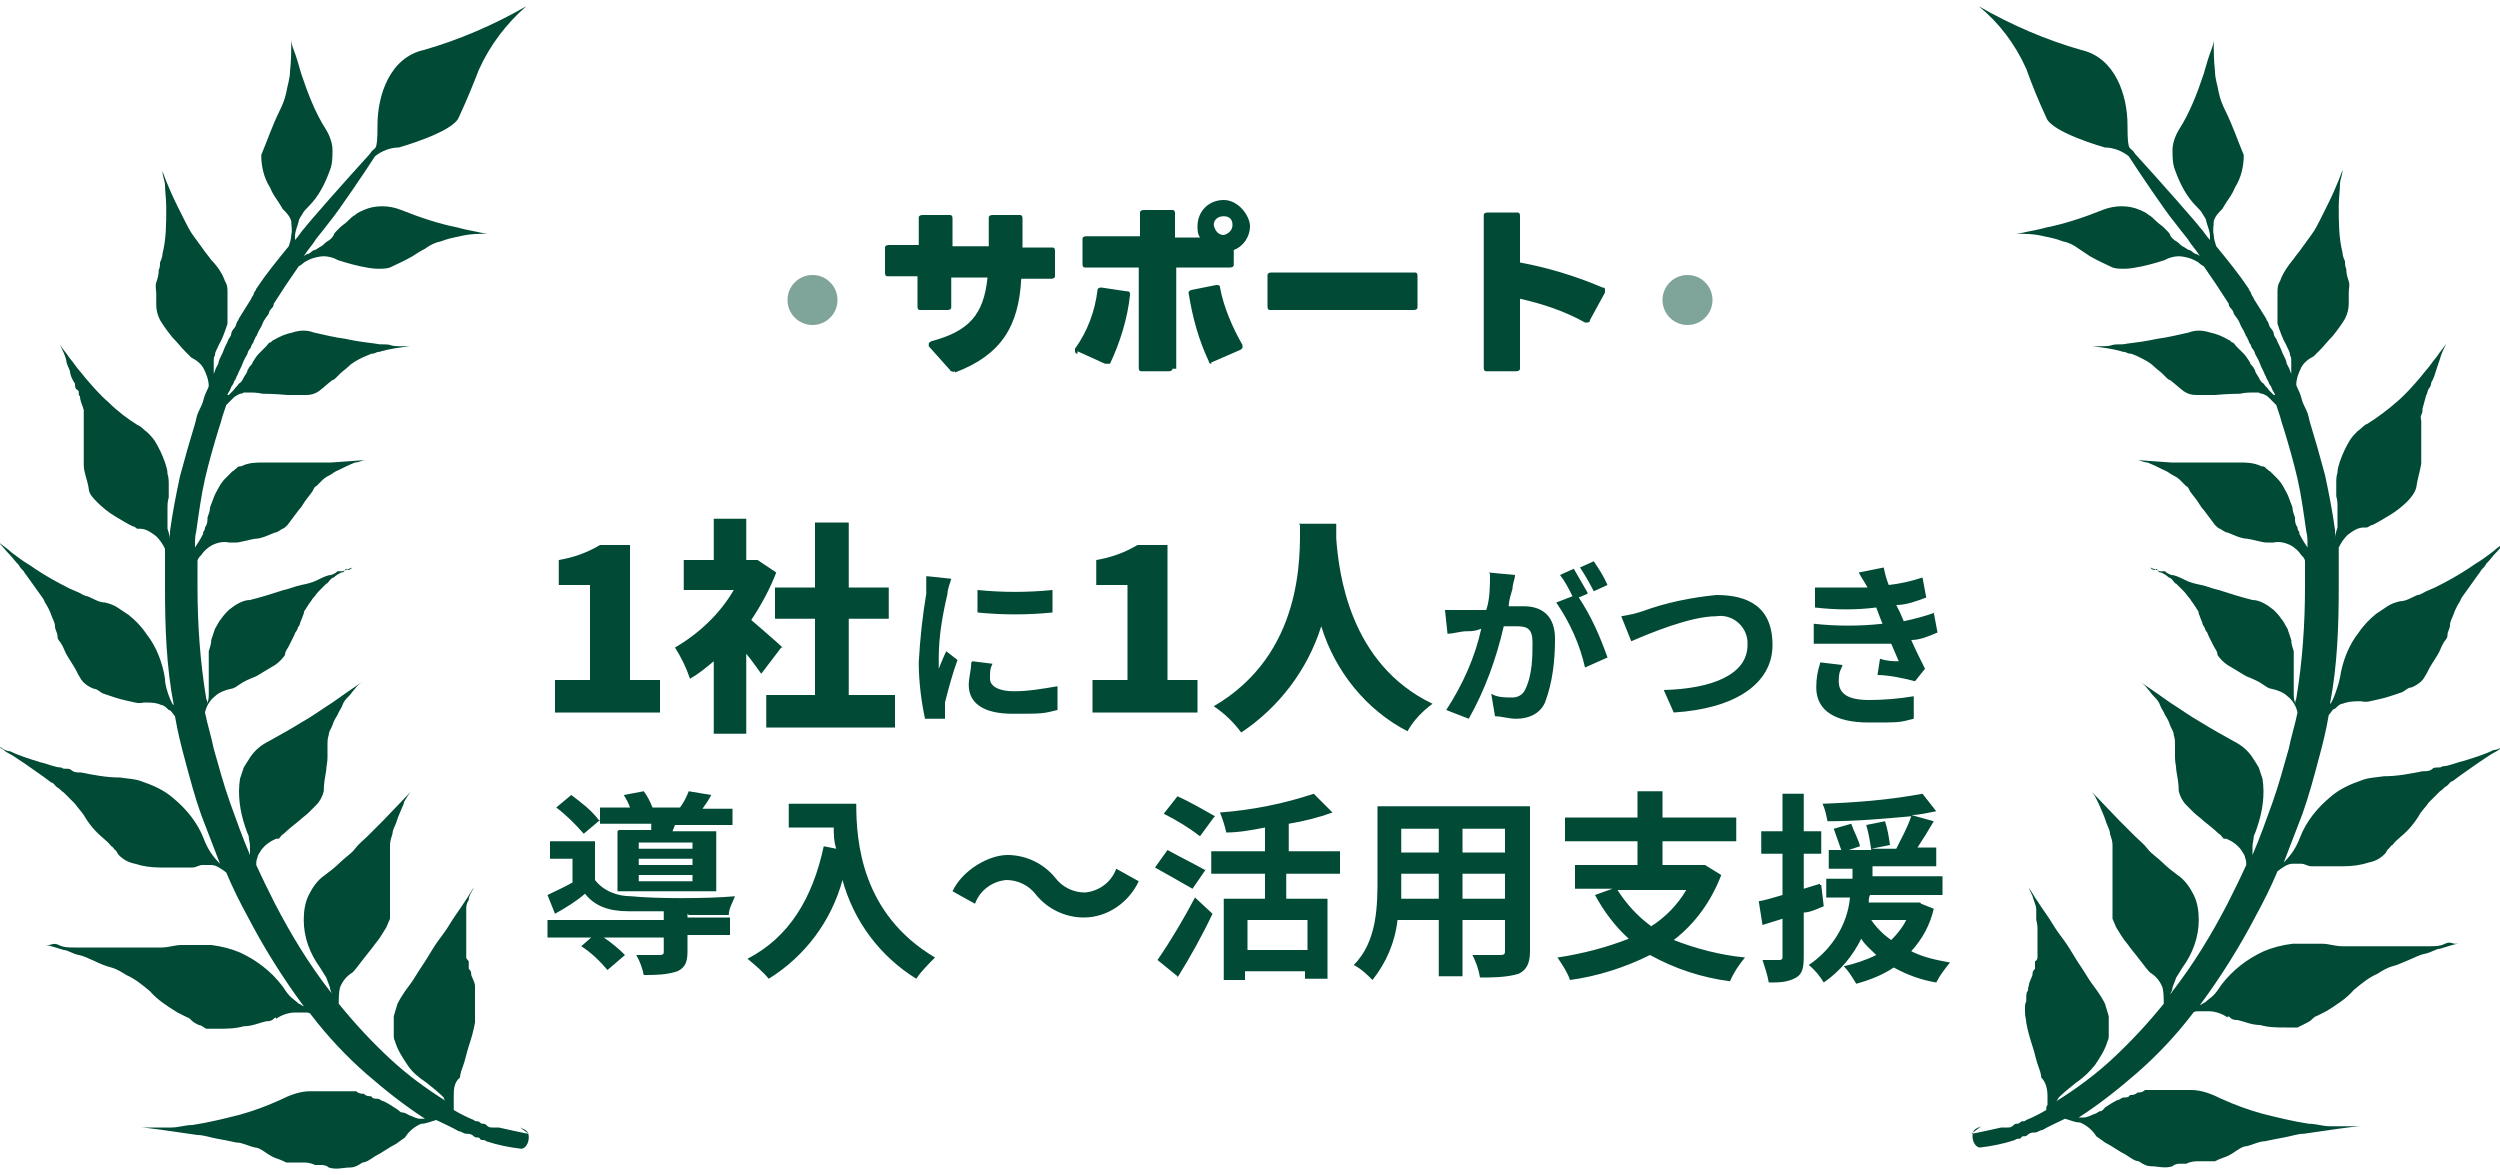
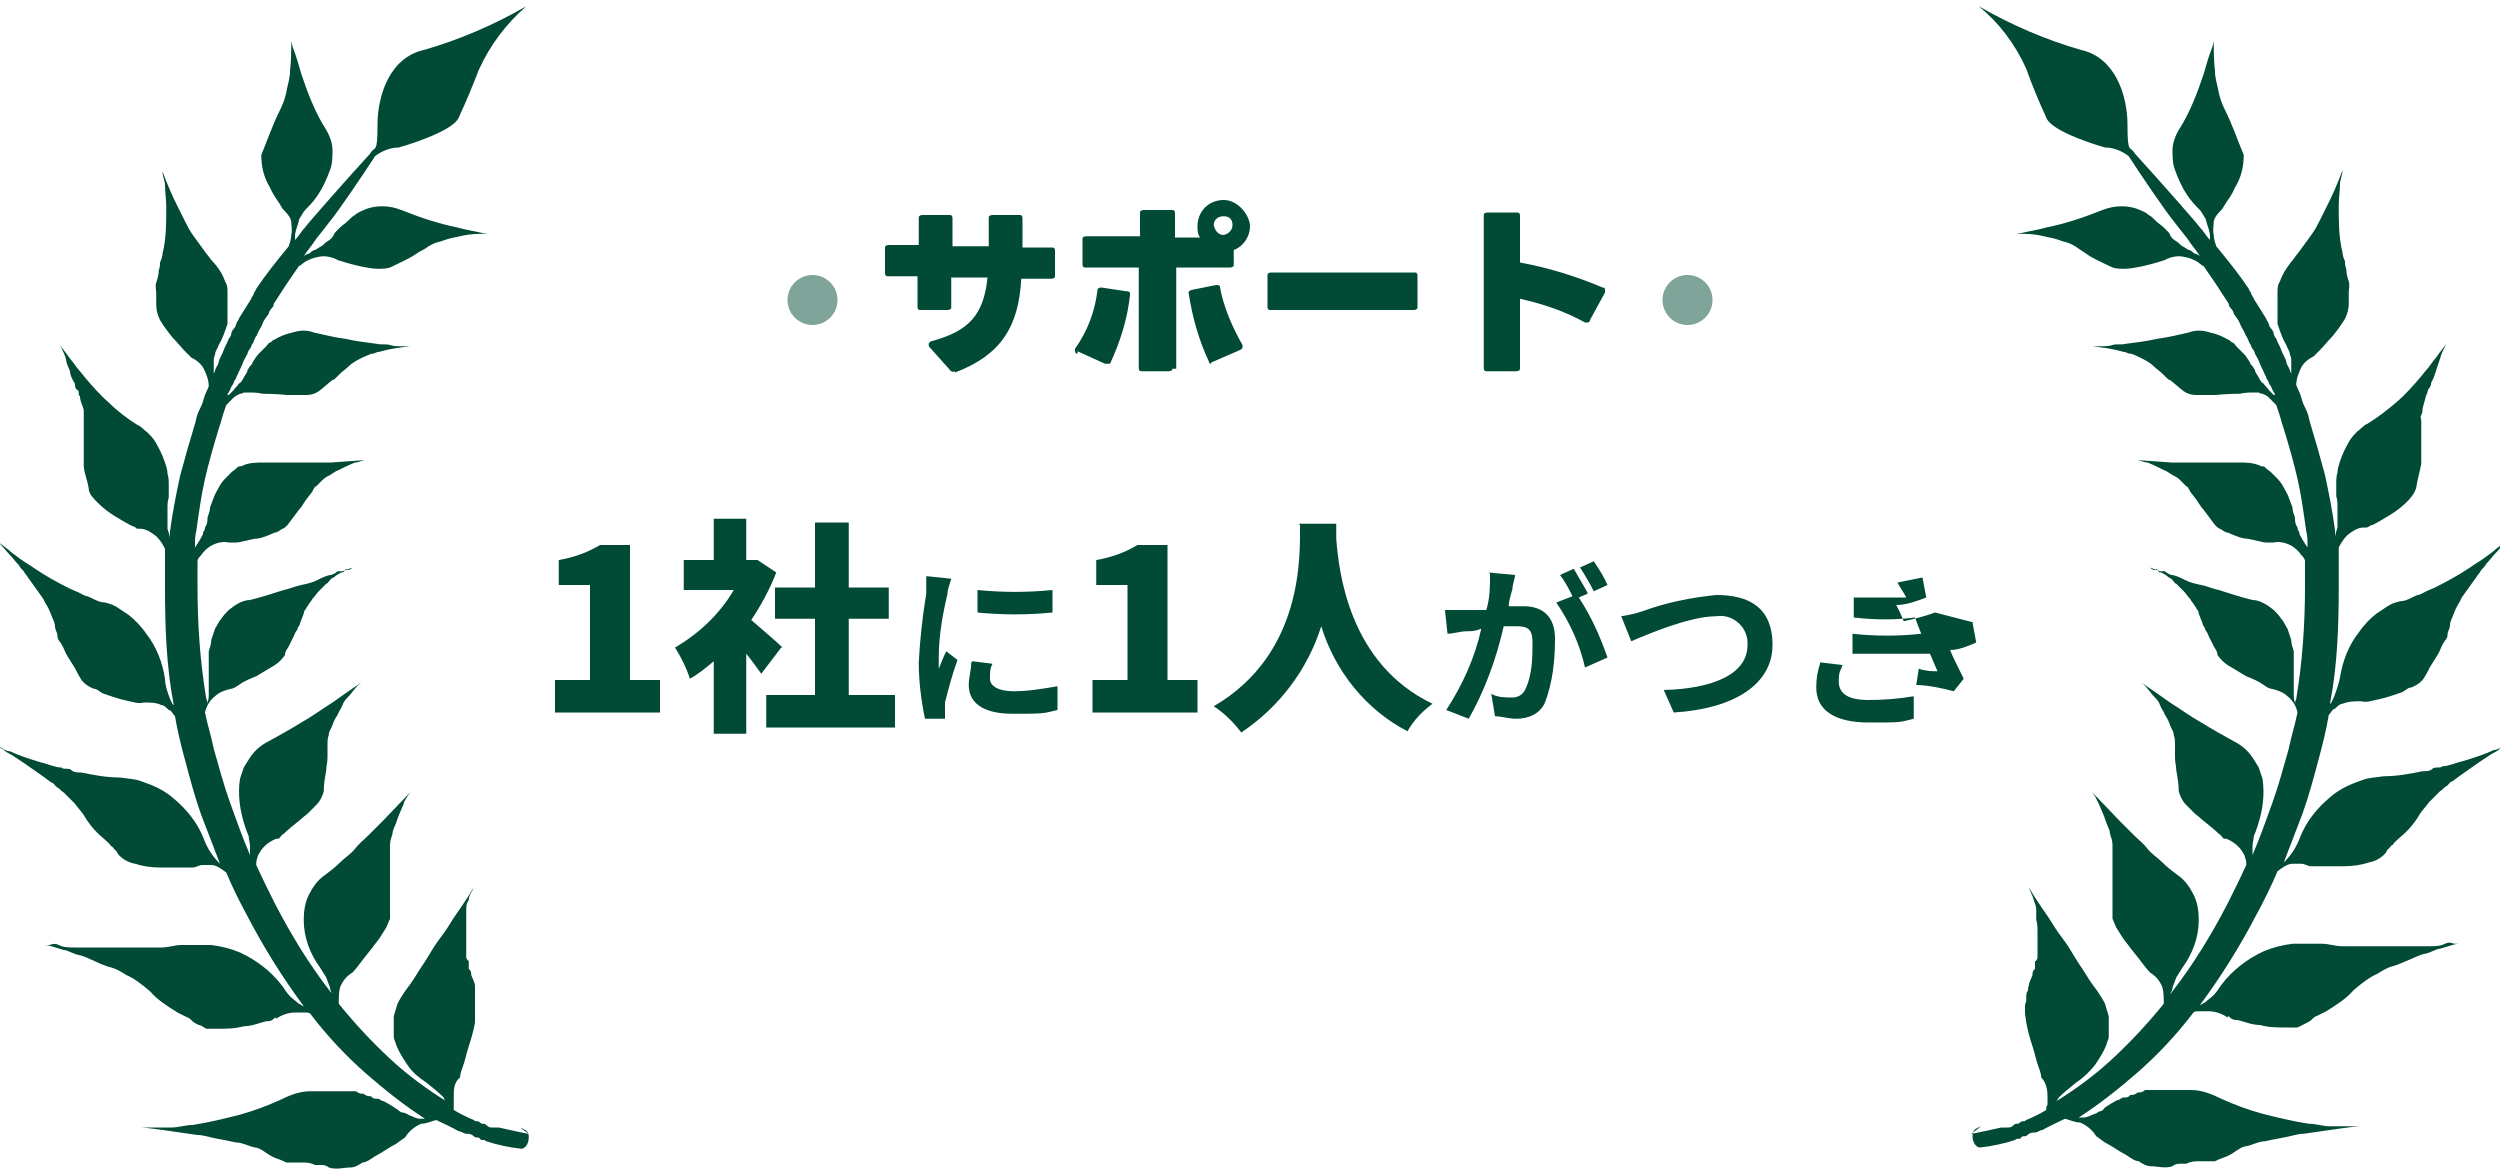
<svg xmlns="http://www.w3.org/2000/svg" version="1.1" viewBox="0 0 200 94">
  <defs>
    <style>
      .cls-1, .cls-2 {
        fill: #004a36;
      }

      .cls-2 {
        opacity: .5;
      }
    </style>
  </defs>
  <g>
    <g id="_レイヤー_1" data-name="レイヤー_1">
      <g id="_レイヤー_1-2" data-name="_レイヤー_1">
        <g id="_グループ_10665">
          <path id="_パス_16130" class="cls-1" d="M157.7,90.7c.2,0,2.4-.5,2.4-.5.2,0,.3,0,.5,0s.3,0,.5-.2.3,0,.5-.2.3,0,.5-.2c.5-.2,1.1-.5,1.6-.8h0c0-.2,0-.3.1-.4v-.7c0-.5-.1-1.1-.5-1.5,0,0,0-.3-.2-.8s-.3-1.1-.5-1.7-.4-1.3-.5-1.9c0-.2-.1-.5-.1-.8v-.5c0,0,0-.2.1-.4h0v-.4c0,0,0-.3.1-.4s0-.3.1-.4c0-.3.2-.6.3-.9,0-.2,0-.3.2-.5v-.6c.1,0,.2-.2.2-.3v-2.1c0-.3,0-.6-.1-.9v-.8c0-.3-.1-.5-.2-.8-.1-.4-.3-.7-.4-1,0,0,.2.3.5.8.2.3.4.6.6.9s.5.7.8,1.2.6.9.9,1.3.6.9.9,1.4.6.9.9,1.4.6.9.9,1.3c.2.3.4.6.6,1,.1.3.2.7.3,1v1.5c0,.2,0,.3-.1.5-.2.7-.6,1.3-1,1.9-.4.5-.9,1-1.5,1.4-.5.4-1,.8-1.4,1.2,0,0-.1.2-.2.3,1.6-1,3.1-2.1,4.5-3.4,1.5-1.4,2.8-2.8,4.1-4.4,0-.4,0-.9-.1-1.3-.2-.5-.5-.9-1-1.2,0,0-.2-.2-.5-.6s-.7-.9-1.1-1.4c-.2-.3-.4-.5-.6-.8s-.3-.5-.5-.8c-.1-.2-.2-.5-.3-.7v-5.9c0-.3-.1-.6-.2-.9,0-.3-.2-.6-.3-.9s-.2-.6-.3-.8-.2-.5-.3-.7c-.1-.2-.2-.4-.3-.6,0,0-.2-.3-.3-.4l2.3,2.4c.3.3.7.7,1.1,1.1s.8.7,1.1,1.1.8.7,1.2,1.1.8.7,1.2,1c.6.4,1,1,1.3,1.6s.4,1.3.4,2c0,1.4-.5,2.7-1.3,3.8-.2.3-.3.5-.5.8-.1.3-.2.5-.3.8,0,.2-.1.4-.2.5,0,0,.1,0,.2-.2,1.7-2.2,3.1-4.5,4.4-7,.5-1,1-2,1.5-3.1h0c0-.2,0-.4-.1-.6,0-.2-.2-.4-.3-.6-.3-.4-.7-.7-1.2-.9h-.2c-.2-.2-.2-.3-.4-.4-.3-.3-.8-.7-1.3-1.1-.2-.2-.5-.4-.7-.6s-.4-.4-.6-.6c-.3-.3-.5-.7-.6-1.1,0-.6-.1-1.1-.2-1.7,0-.3-.1-.6-.1-1v-1.1c0-.2,0-.4-.1-.7,0-.3-.2-.5-.3-.8s-.2-.5-.4-.8c-.1-.3-.3-.5-.4-.8s-.3-.5-.5-.7-.3-.4-.5-.6c-.2-.3-.5-.5-.8-.7,0,0,1.2.8,2.6,1.8.8.5,1.6,1.1,2.5,1.6.8.5,1.7,1,2.6,1.5.6.3,1.1.7,1.5,1.3s.3.5.5.8c.1.3.2.6.3.9.2,1.3,0,2.6-.4,3.8-.1.3-.2.6-.3.8,0,.3-.1.5-.1.8v.7h0c.6-1.4,1.1-2.8,1.6-4.2.5-1.4.9-2.9,1.3-4.3.2-1,.5-1.9.7-2.9h0c-.1-.5-.4-1-.8-1.3-.3-.3-.8-.5-1.3-.6,0,0-.2,0-.6-.3s-.9-.5-1.4-.7c-.5-.3-1-.6-1.5-.9-.3-.2-.6-.5-.8-.8,0-.3-.2-.5-.3-.7,0,0-.1-.2-.2-.4s-.1-.2-.2-.4-.1-.3-.2-.4-.1-.3-.2-.4-.1-.3-.2-.5-.1-.3-.2-.5c0,0,0-.2-.1-.3s-.1-.2-.2-.3c-.1-.2-.3-.4-.4-.6-.2-.2-.3-.4-.5-.6,0,0-.2-.2-.3-.3l-.3-.3c-.1,0-.2-.2-.3-.3s-.2-.2-.3-.2c-.2-.2-.4-.3-.6-.4-.1,0-.2,0-.3-.2s-.2,0-.2,0c-.1,0-.2,0-.4-.2l.8.3h.4c.2.2.3.2.5.3.3,0,.7.2,1.1.4s.8.3,1.3.4.9.3,1.4.4c.9.3,1.9.6,2.7.8.6,0,1.2.4,1.7.8.2.2.4.4.6.7.2.2.3.5.5.8.1.3.2.6.3.9,0,.3.1.6.2.9v3.4c0,.2,0,.5.1.7v.3c0-.2,0-.4.1-.6.5-3,.7-6,.7-9v-2h0c0-.2-.2-.4-.3-.5-.2-.3-.5-.6-.9-.8s-.9-.3-1.3-.2c0,0-.3,0-.6,0s-.9-.2-1.5-.3c-.5,0-1.1-.3-1.6-.5-.2,0-.4-.2-.6-.3-.1,0-.3-.2-.4-.3-.3-.4-.6-.8-.9-1.2-.2-.2-.3-.4-.5-.7s-.4-.5-.6-.8h0q0,0-.1-.2s-.1-.2-.2-.2c-.2-.2-.3-.3-.5-.5s-.4-.3-.6-.4-.4-.3-.7-.4c-.4-.2-.8-.4-1.3-.6-.3,0-.6-.2-.9-.2l2.8.2h5.4c.6,0,1.2,0,1.8.3.1,0,.3,0,.4.2.1,0,.2.2.3.2.2.2.4.4.6.6.2.2.4.5.5.7s.3.5.4.8c.1.3.2.5.3.8,0,.3.1.5.2.8,0,.3,0,.5.2.8,0,0,0,.2.1.3s0,.2.1.3c.2.4.4.7.6,1v-.2c0-.4,0-.7-.1-1.1-.2-1.4-.4-2.9-.7-4.2s-.7-2.7-1.1-4c-.1-.3-.2-.6-.3-1-.1-.3-.2-.6-.3-.9h0c-.2-.2-.4-.4-.6-.6s-.3-.2-.5-.3c0,0-.2,0-.3-.1h-.3c-.4,0-.8,0-1.2.1,0,0-1,0-2,.1h-1.5c-.4,0-.7-.1-1-.3-.4-.3-.7-.6-1.1-.9-.1,0-.2-.1-.3-.2s-.2-.2-.3-.3c-.2-.2-.5-.4-.7-.6-.3-.3-.7-.5-1.1-.7-.2-.1-.4-.2-.7-.3-.1,0-.2,0-.4-.1s-.2,0-.4-.1c-.7-.2-1.5-.3-2.3-.4h.8c.2,0,.5,0,.8-.1s.7,0,1.1-.1c.8-.1,1.6-.2,2.5-.4.8-.1,1.6-.3,2.5-.5.5-.2,1.1-.2,1.7,0,.5.1,1,.3,1.5.6.1,0,.2.2.3.2s.2.2.3.3c.2.2.4.4.6.6.2.2.3.4.5.7,0,.1.1.2.2.3s.1.2.2.3c0,.2.2.4.3.6s.2.4.4.5c.1.2.3.3.4.5.1.1.3.3.4.4h.1c0-.1-.1-.2-.2-.4s-.1-.3-.2-.4-.1-.3-.2-.4-.1-.3-.2-.4c-.1-.3-.3-.6-.4-.9s-.3-.6-.4-.8c0-.1-.1-.3-.2-.4s-.1-.3-.2-.4-.1-.3-.2-.4c0,0,0-.1-.1-.2s0-.1-.1-.2c-.1-.3-.3-.5-.4-.8s-.3-.5-.5-.8c0-.1-.1-.3-.2-.4s-.2-.2-.2-.4c-.7-1.1-1.3-2-2-3h0s-.2-.1-.3-.2c-.2-.2-.5-.3-.7-.4-.3-.1-.7-.2-1-.2s-.8.1-1.1.3c0,0-.9.3-1.8.5-.5.1-1,.2-1.4.2s-.7,0-1-.1c-.6-.3-1.1-.5-1.8-.9-.3-.2-.6-.4-.9-.6-.4-.3-.8-.5-1.3-.6-.5-.2-1-.3-1.5-.4-.8-.2-1.5-.2-2.3-.2,0,0,.3,0,.7-.1s1.1-.2,1.8-.4c1.5-.3,3-.8,4.5-1.4,1-.4,2.1-.4,3,0,.2.1.5.2.7.4.2.1.4.3.6.5.2.2.4.3.6.5,0,0,.2.2.3.3s.2.2.2.3c.1.2.3.4.5.5s.3.3.5.4.3.2.5.3c.2,0,.3.2.5.3.1,0,.3.1.4.2-.3-.5-.7-.9-1-1.4-.4-.5-.8-1-1.1-1.4-.6-.7-2.9-4.1-3.6-5.2-.5-.4-1.2-.7-1.9-.7,0,0-4.3-1.2-4.7-2.4-.6-1.3-1.1-2.5-1.6-3.9-.9-2-2.2-3.7-3.8-5,2.6,1.5,5.4,2.7,8.2,3.5,2.7.6,3.7,3.6,3.7,6s.2,1.6.6,2.3c2.1,2.3,5,5.6,5.2,5.9.3.3.5.7.8,1v-.3c0-.4-.2-.8-.3-1.2,0-.2-.2-.4-.3-.6s-.3-.4-.5-.6c-.8-.8-1.3-1.8-1.7-2.9-.2-.5-.2-1.1-.2-1.6s.2-1.1.5-1.6c.9-1.4,1.5-3,2-4.5.2-.7.4-1.4.6-1.9s.2-.8.2-.8c0,.8,0,1.7.1,2.5,0,.6.2,1.1.3,1.7.1.5.3,1,.5,1.4.6,1.2,1,2.4,1.5,3.6,0,.9-.2,1.8-.7,2.6-.2.5-.5.9-.7,1.2s-.3.5-.3.5c-.3.3-.6.6-.7,1,0,.4-.1.7,0,1.1,0,.3.1.6.2.9h0c.9,1.1,1.8,2.2,2.6,3.4,0,.1.2.3.2.4s.2.3.2.4c.2.3.3.5.5.8l.5.8s0,.1.1.2,0,.1.1.2c0,.1.1.3.2.4s.2.3.2.4.1.3.2.4c.1.3.3.6.4.9s.3.6.4.9c0,.2.1.3.2.5s.1.3.2.5h0v-1.1c0-.1,0-.2-.1-.4,0-.3-.2-.5-.3-.8-.3-.5-.5-1.1-.7-1.7v-2.5c0-.3,0-.6.2-.9.2-.6.6-1.2,1.1-1.8.2-.3.4-.5.6-.8.3-.4.5-.7.8-1.1s.5-.8.7-1.2.4-.8.6-1.2c.4-.8.7-1.5.9-2s.3-.8.3-.8c0,.4-.2.8-.2,1.1,0,.5-.1,1.1-.1,1.8,0,1.3,0,2.5.3,3.7,0,.2.1.5.2.7,0,.2,0,.4.1.6,0,.4.1.7.2,1s0,.6,0,.9v.9c0,.4-.1.8-.3,1.2-.3.5-.6.9-1,1.4-.4.4-.7.8-1,1.1s-.5.5-.5.5c-.4.2-.8.5-1,.9s-.4.9-.4,1.4h0c.1.3.3.6.4,1s.2.6.4,1,.2.7.3,1c.4,1.3.8,2.7,1.2,4.2.3,1.4.6,2.9.8,4.4v.6c0-.2.1-.5.2-.8v-1.6c0-.3,0-.6-.1-.9v-1c0-.3,0-.6.1-.9,0-.3.1-.6.2-.9.2-.6.5-1.2.8-1.7.2-.3.4-.5.6-.7.3-.2.5-.5.8-.6.8-.5,1.6-1.1,2.4-1.8.7-.6,1.3-1.3,1.9-2,.3-.4.6-.7.8-1s.5-.6.6-.8c.4-.5.6-.8.6-.8-.2.4-.4.8-.5,1.2-.1.3-.2.6-.3.9s-.2.7-.4,1c0,.2-.1.4-.2.5s-.1.4-.2.5c-.1.4-.2.7-.3,1.1,0,.2,0,.3-.1.5s0,.3,0,.5v3.4c-.1.6-.3,1.2-.4,1.9-.1.4-.4.8-.7,1.1-.4.4-.9.8-1.4,1.1s-1,.6-1.4.8c-.2,0-.3.2-.5.2h-.2c-.5,0-.9.3-1.3.6-.3.3-.5.6-.7,1h0v3.1c0,3.1-.1,6.3-.7,9.4h0c.1,0,.2-.3.3-.5.2-.5.4-1.1.5-1.6.2-1.3.7-2.6,1.5-3.6.4-.6.9-1.1,1.4-1.5.3-.2.6-.4.9-.6.3-.2.6-.3,1-.4.5,0,.9-.3,1.4-.5.2,0,.5-.2.7-.3s.5-.2.7-.3c1-.5,1.9-1,2.8-1.6.4-.3.8-.5,1.2-.8s.7-.5.9-.7c.5-.4.8-.6.8-.6-.3.3-.6.7-.9,1-.2.2-.4.5-.7.8-.1.2-.2.3-.4.5,0,0-.1.2-.2.3-.3.4-.7,1-1,1.4-.2.3-.4.5-.5.8-.2.3-.4.7-.5,1s-.3.6-.3.9-.2.5-.2.8-.2.4-.3.6c-.2.3-.3.7-.5,1s-.3.5-.5.8-.3.6-.5.9c-.2.4-.6.7-1.1.9-.3,0-.5.3-.8.4s-.6.2-.9.3c-.6.2-1.2.3-1.6.4s-.7,0-.7,0c-.5,0-1,0-1.5.2-.2,0-.4.2-.6.4-.2,0-.3.3-.5.5h0c-.2,1.2-.5,2.4-.8,3.5-.4,1.5-.8,3-1.3,4.4-.5,1.3-1,2.6-1.5,3.9.6-.6,1-1.2,1.3-2,.5-1.3,1.4-2.4,2.5-3.3.7-.6,1.6-1,2.5-1.3.5-.2,1.1-.2,1.7-.3,1.1,0,2.1-.2,3.1-.4.3,0,.6,0,.8-.2s.6,0,.8-.2c.5,0,1.1-.3,1.6-.4,1-.3,1.9-.6,2.5-.9.3,0,.6-.2.7-.3h.3c-.1,0-.3,0-.5.2s-.5.3-.8.5-.6.4-.9.6-.7.5-1,.7-.7.5-1.1.8c-.2,0-.3.3-.5.4s-.3.3-.5.4c-.3.3-.6.6-.9.9-.2.3-.5.6-.7.9-.4.7-.9,1.3-1.5,1.8-.2.2-.5.4-.7.7-.1,0-.2.2-.3.3-.1,0-.2.3-.3.4-.4.4-.8.6-1.3.7-.6.2-1.3.3-2,.3h-2.6c-.3,0-.5-.2-.8-.2h-.7c-.4,0-.8.3-1.2.6-.5,1.2-1.1,2.4-1.7,3.5-1.3,2.5-2.8,4.9-4.5,7.2.1,0,.3-.2.4-.2.2-.2.5-.4.7-.6s.4-.5.6-.8c.9-1.2,2.1-2.1,3.4-2.7.7-.3,1.5-.5,2.3-.6h1.2c.4,0,.8,0,1.2,0,.5,0,1,.2,1.6.2h5.3c.5,0,1.1,0,1.6,0s.9,0,1.3-.2.6,0,.8,0h.3c-.3,0-.8.2-1.5.4-.3,0-.7.3-1.2.4s-.8.3-1.3.5-.9.4-1.3.5-.9.4-1.2.6c-.7.3-1.3.8-1.9,1.3-.6.7-1.4,1.2-2.2,1.7l-.4.2-.4.2c-.1,0-.3.2-.4.3s-.3.2-.5.3l-.6.3h-.9c-.7,0-1.4,0-2.1-.2-.7,0-1.3-.3-1.8-.4-.2,0-.4,0-.6-.2s-.2,0-.2,0c-.4-.3-1-.5-1.5-.5h-.8c-.2,0-.4,0-.5.2-1.3,1.7-2.8,3.3-4.4,4.7-1.5,1.3-3,2.5-4.7,3.6h.4c.3,0,.6-.2.9-.3.1,0,.3-.2.4-.2.2,0,.3-.2.4-.3.3-.2.6-.4,1-.6.2,0,.3-.2.5-.2s.4,0,.5-.2c.2,0,.4,0,.6-.2.2,0,.4,0,.6-.2.2,0,.4,0,.6,0h3.1c.8,0,1.6.3,2.4.7,1.1.5,2.2.9,3.3,1.2,1.2.3,2.4.6,3.7.8.6,0,1.1.2,1.7.2s1,0,1.3,0,.7,0,.9,0h.3c-.6,0-2.5.3-4.6.6-.5,0-1,.2-1.6.3s-1,.2-1.5.3c-.5,0-1,.3-1.5.4-.3,0-.7.3-1,.5s-.5.3-.8.4-.5.2-.7.3c-.1,0-.2,0-.3,0s-.2,0-.3,0c-.2,0-.4,0-.6,0-.4,0-.7,0-1.1.2-.2,0-.4,0-.5,0s-.4,0-.6.2c-.6.2-1.2,0-1.7,0-.4,0-.7-.2-1-.4-.3,0-.7-.3-1-.5-.6-.3-1.1-.7-1.7-1-.4-.3-.7-.5-.7-.5-.3-.5-.8-.9-1.3-1.1-.4,0-.8-.2-1.2-.3-.6.3-1.3.6-1.8.9-.2,0-.4.2-.6.2s-.4,0-.6.2-.4,0-.5.2-.3,0-.5.2c-.9.3-1.9.5-2.8.6-.3,0-.6-.4-.6-.9s.2-.6.7-.8" />
          <path id="_パス_16131" class="cls-1" d="M42.3,90.7c-.2,0-2.4-.5-2.4-.5-.2,0-.3,0-.5,0s-.3,0-.5-.2-.3,0-.5-.2-.3,0-.5-.2c-.5-.2-1.1-.5-1.6-.8h0c0-.2,0-.3,0-.4v-.7c0-.5,0-1.1.5-1.5,0,0,0-.3.2-.8s.3-1.1.5-1.7.4-1.3.5-1.9c0-.2,0-.5,0-.8v-.5c0,0,0-.2,0-.4h0v-.4c0,0,0-.3,0-.4s0-.3,0-.4c0-.3-.2-.6-.3-.9,0-.2,0-.3-.2-.5v-.6c0,0-.2-.2-.2-.3v-2.1c0-.3,0-.6,0-.9v-.8c0-.3,0-.5.2-.8,0-.4.3-.7.4-1,0,0-.2.3-.5.8-.2.3-.4.6-.6.9s-.5.7-.8,1.2-.6.9-.9,1.3-.6.9-.9,1.4-.6.9-.9,1.4-.6.9-.9,1.3c-.2.3-.4.6-.6,1-.1.3-.2.7-.3,1v1.5c0,.2,0,.3.1.5.2.7.6,1.3,1,1.9s.9,1,1.5,1.4c.5.4,1,.8,1.4,1.2,0,0,0,.2.2.3-1.6-1-3.1-2.1-4.5-3.4-1.5-1.4-2.8-2.8-4.1-4.4,0-.4,0-.9.1-1.3.2-.5.5-.9,1-1.2,0,0,.2-.2.5-.6s.7-.9,1.1-1.4c.2-.3.4-.5.6-.8s.3-.5.5-.8c.1-.2.2-.5.3-.7v-5.9c0-.3.1-.6.2-.9,0-.3.2-.6.3-.9.1-.3.2-.6.3-.8s.2-.5.3-.7c0-.2.2-.4.3-.6,0,0,.2-.3.3-.4l-2.3,2.4c-.3.3-.7.7-1.1,1.1s-.8.7-1.1,1.1-.8.7-1.2,1.1-.8.7-1.2,1c-.6.4-1,1-1.3,1.6s-.4,1.3-.4,2c0,1.4.5,2.7,1.3,3.8.2.3.3.5.5.8.1.3.2.5.3.8,0,.2.1.4.2.5l-.2-.2c-1.7-2.2-3.1-4.5-4.4-7-.5-1-1-2-1.5-3.1h0c0-.2,0-.4.1-.6,0-.2.2-.4.3-.6.3-.4.7-.7,1.2-.9h.2c.2-.2.2-.3.4-.4.3-.3.8-.7,1.3-1.1.2-.2.5-.4.7-.6s.4-.4.6-.6c.3-.3.5-.7.6-1.1,0-.6.1-1.1.2-1.7,0-.3.1-.6.1-1v-1.1c0-.2,0-.4.1-.7,0-.3.2-.5.3-.8.1-.3.2-.5.4-.8.1-.3.3-.5.4-.8s.3-.5.5-.7.3-.4.5-.6c.2-.3.5-.5.8-.7,0,0-1.2.8-2.6,1.8-.8.5-1.6,1.1-2.5,1.6-.8.5-1.7,1-2.6,1.5-.6.3-1.1.7-1.5,1.3-.2.3-.3.5-.5.8-.1.3-.2.6-.3.9-.2,1.3,0,2.6.4,3.8.1.3.2.6.3.8,0,.3.1.5.1.8v.7h0c-.6-1.4-1.1-2.8-1.6-4.2-.5-1.4-.9-2.9-1.3-4.3-.2-1-.5-1.9-.7-2.9h0c.1-.5.4-1,.8-1.3.3-.3.8-.5,1.3-.6,0,0,.2,0,.6-.3s.9-.5,1.4-.7c.5-.3,1-.6,1.5-.9.3-.2.6-.5.8-.8,0-.3.2-.5.3-.7,0,0,.1-.2.2-.4l.2-.4c.1-.2.1-.3.2-.4s.1-.3.2-.4.1-.3.2-.5.1-.3.2-.5c0,0,0-.2.1-.3s.1-.2.2-.3c.1-.2.3-.4.4-.6.2-.2.3-.4.5-.6l.3-.3.3-.3c.1,0,.2-.2.3-.3s.2-.2.3-.2c.2-.2.4-.3.6-.4.1,0,.2,0,.3-.2s.2,0,.2,0c.1,0,.2,0,.4-.2l-.8.3h-.4c-.2.2-.3.2-.5.3-.3,0-.7.2-1.1.4s-.8.3-1.3.4-.9.3-1.4.4c-.9.3-1.9.6-2.7.8-.6,0-1.2.4-1.7.8-.2.2-.4.4-.6.7-.2.2-.3.5-.5.8-.1.3-.2.6-.3.9,0,.3-.1.6-.2.9v3.4c0,.2,0,.5-.1.7v.3c0-.2,0-.4-.1-.6-.5-3-.7-6-.7-9v-2h0c0-.2.2-.4.3-.5.2-.3.5-.6.9-.8s.9-.3,1.3-.2c0,0,.3,0,.6,0s.9-.2,1.5-.3c.5,0,1.1-.3,1.6-.5.2,0,.4-.2.6-.3.1,0,.3-.2.4-.3.3-.4.6-.8.9-1.2.2-.2.3-.4.5-.7s.4-.5.6-.8h0q0,0,.1-.2s.1-.2.2-.2l.5-.5c.2-.2.4-.3.6-.4s.4-.3.7-.4c.4-.2.8-.4,1.3-.6.3,0,.6-.2.9-.2l-2.8.2h-5.4c-.6,0-1.2,0-1.8.3-.1,0-.3,0-.4.2-.1,0-.2.2-.3.2-.2.2-.4.4-.6.6-.2.2-.4.5-.5.7s-.3.5-.4.8-.2.5-.3.8c0,.3-.1.5-.2.8,0,.3,0,.5-.2.8,0,0,0,.2-.1.3s0,.2-.1.3c-.2.4-.4.7-.6,1v-.2c0-.4,0-.7.1-1.1.2-1.4.4-2.9.7-4.2s.7-2.7,1.1-4c.1-.3.2-.6.3-1,.1-.3.2-.6.3-.9h0l.6-.6c.1-.1.3-.2.5-.3,0,0,.2,0,.3-.1h.3c.4,0,.8,0,1.2.1,0,0,1,0,2,.1h1.5c.4,0,.7-.1,1-.3.4-.3.7-.6,1.1-.9.1,0,.2-.1.3-.2s.2-.2.3-.3c.2-.2.5-.4.7-.6.3-.3.7-.5,1.1-.7.2-.1.5-.2.7-.3.1,0,.2,0,.4-.1s.2,0,.4-.1c.7-.2,1.5-.3,2.3-.4h-.8c-.2,0-.5,0-.8-.1s-.7,0-1.1-.1c-.8-.1-1.6-.2-2.5-.4-.8-.1-1.6-.3-2.5-.5-.5-.2-1.1-.2-1.7,0-.5.1-1,.3-1.5.6-.1,0-.2.2-.3.2s-.2.2-.3.3l-.6.6c-.2.2-.3.4-.5.7,0,.1-.1.2-.2.3s-.1.2-.2.3c0,.2-.2.4-.3.6-.1.2-.2.4-.4.5-.1.2-.3.3-.4.5l-.4.4h-.1c0-.1.1-.2.2-.4s.1-.3.2-.4.1-.3.2-.4.1-.3.2-.4c.1-.3.3-.6.4-.9s.3-.6.4-.8c0-.1.1-.3.2-.4s.1-.3.2-.4.1-.3.2-.4c0,0,0-.1.1-.2s0-.1.1-.2c.1-.3.3-.5.4-.8s.3-.5.5-.8c0-.1.1-.3.2-.4s.2-.2.2-.4c.7-1.1,1.3-2,2-3h0s.2-.1.3-.2c.2-.2.5-.3.7-.4.3-.1.7-.2,1-.2s.8.1,1.1.3c0,0,.9.3,1.8.5.5.1,1,.2,1.4.2s.7,0,1-.1c.6-.3,1.1-.5,1.8-.9.3-.2.6-.4,1-.6.4-.3.8-.5,1.3-.6.5-.2,1-.3,1.5-.4.8-.2,1.5-.2,2.3-.2,0,0-.3,0-.7-.1s-1.1-.2-1.8-.4c-1.5-.3-3-.8-4.5-1.4-1-.4-2.1-.4-3,0-.2.1-.5.2-.7.4-.2.1-.4.3-.6.5s-.4.3-.6.5l-.3.3c0,0-.2.2-.2.3-.1.2-.3.4-.5.5s-.3.3-.5.4-.3.2-.5.3c-.2,0-.3.2-.5.3-.1,0-.3.1-.4.2.3-.5.7-.9,1-1.4.4-.5.8-1,1.1-1.4.6-.7,2.9-4.1,3.6-5.2.5-.4,1.2-.7,1.9-.7,0,0,4.3-1.2,4.8-2.4.6-1.3,1.1-2.5,1.6-3.8.9-2,2.2-3.7,3.8-5.1-2.6,1.5-5.4,2.7-8.2,3.5-2.7.6-3.7,3.6-3.7,6s-.2,1.6-.6,2.3c-2.1,2.3-5,5.6-5.2,5.9-.3.3-.5.7-.8,1v-.3c0-.4.2-.8.3-1.2,0-.2.2-.4.3-.6.1-.2.3-.4.5-.6.8-.8,1.3-1.8,1.7-2.9.2-.5.2-1.1.2-1.6s-.2-1.1-.5-1.6c-.9-1.4-1.5-3-2-4.5-.2-.7-.4-1.4-.6-1.9s-.2-.8-.2-.8c0,.8,0,1.7-.1,2.5,0,.6-.2,1.1-.3,1.7-.1.5-.3,1-.5,1.4-.6,1.2-1,2.4-1.5,3.6,0,.9.2,1.8.7,2.6.2.5.5.9.7,1.2s.3.5.3.5c.3.3.6.6.7,1,0,.4.1.7,0,1.1,0,.3-.1.6-.2.9h0c-.9,1.1-1.8,2.2-2.6,3.4,0,.1-.2.3-.2.4s-.2.3-.2.4c-.2.3-.3.5-.5.8l-.5.8s0,.1-.1.2,0,.1-.1.2c0,.1-.1.3-.2.4s-.2.3-.2.4-.1.3-.2.4c-.1.3-.3.6-.4.9s-.3.6-.4.9c0,.2-.1.3-.2.5s-.1.3-.2.5h0v-1.1c0-.1,0-.2.1-.4,0-.3.2-.5.3-.8.3-.5.5-1.1.7-1.7v-2.5c0-.3,0-.6-.2-.9-.2-.6-.6-1.2-1.1-1.7-.2-.3-.4-.5-.6-.8-.3-.4-.5-.7-.8-1.1s-.5-.8-.7-1.2-.4-.8-.6-1.2c-.4-.8-.7-1.5-.9-2s-.3-.8-.3-.8c0,.4.2.8.2,1.1,0,.5.1,1.1.1,1.8,0,1.3,0,2.5-.3,3.7,0,.2-.1.5-.2.7,0,.2,0,.4-.1.6,0,.4-.1.7-.2,1s0,.6,0,.9v.9c0,.4.1.8.3,1.2.3.5.6.9,1,1.4.4.4.7.8,1,1.1s.5.5.5.5c.4.2.8.5,1,.9.2.4.4.9.4,1.4h0c-.1.3-.3.6-.4,1s-.2.6-.4,1-.2.7-.3,1c-.4,1.3-.8,2.7-1.2,4.2-.3,1.4-.6,2.9-.8,4.4v.6c0-.2-.1-.5-.2-.8v-1.6c0-.3,0-.6.1-.9v-1c0-.3,0-.6-.1-.9,0-.3-.1-.6-.2-.9-.2-.6-.5-1.2-.8-1.7-.2-.3-.4-.5-.6-.7-.3-.2-.5-.5-.8-.6-.8-.5-1.6-1.1-2.3-1.8-.7-.6-1.3-1.3-1.9-2-.3-.4-.6-.7-.8-1s-.5-.6-.6-.8c-.4-.5-.6-.8-.6-.8.2.4.4.8.5,1.2,0,.3.2.6.3.9,0,.3.2.7.4,1,0,.2,0,.4.2.5s0,.4.2.5c0,.4.2.7.3,1.1,0,.2,0,.3,0,.5s0,.3,0,.5v3.4c0,.6.3,1.2.4,1.9,0,.4.4.8.7,1.1.4.4.9.8,1.4,1.1s1,.6,1.4.8c.2,0,.3.2.4.2h.2c.5,0,.9.3,1.3.6.3.3.5.6.7,1h0v3.1c0,3.1.1,6.3.7,9.4h0c-.1,0-.2-.3-.3-.5-.2-.5-.4-1.1-.4-1.6-.2-1.3-.7-2.6-1.5-3.6-.4-.6-.9-1.1-1.4-1.5-.3-.2-.6-.4-.9-.6-.3-.2-.6-.3-1-.4-.5,0-.9-.3-1.4-.5-.2,0-.5-.2-.7-.3s-.5-.2-.7-.3c-1-.5-1.9-1-2.8-1.6-.4-.3-.8-.5-1.2-.8s-.7-.5-.9-.7c-.5-.4-.8-.6-.8-.6.3.3.6.7.9,1,.2.2.4.5.7.8.1.2.2.3.4.5,0,0,.1.2.2.3.3.4.7,1,1,1.4.2.3.4.5.5.8.2.3.4.7.5,1s.3.6.3.9.2.5.2.8.2.4.3.6c.2.3.3.7.5,1s.3.5.5.8.3.6.5.9c.2.4.6.7,1.1.9.3,0,.5.3.8.4s.6.2.9.3c.6.2,1.2.3,1.6.4s.7,0,.7,0c.5,0,1,0,1.4.2.2,0,.4.2.6.4.2,0,.3.3.5.5h0c.2,1.2.5,2.4.8,3.5.4,1.5.8,3,1.3,4.4.5,1.3,1,2.6,1.5,3.9-.6-.6-1-1.2-1.3-2-.5-1.3-1.4-2.4-2.5-3.3-.7-.6-1.6-1-2.5-1.3-.5-.2-1.1-.2-1.7-.3-1.1,0-2.1-.2-3.1-.4-.3,0-.6,0-.8-.2s-.6,0-.8-.2c-.5,0-1.1-.3-1.6-.4-1-.3-1.9-.6-2.5-.9-.3,0-.6-.2-.7-.3h-.3c0,0,.3,0,.5.2s.5.3.8.5.6.4.9.6.7.5,1,.7.7.5,1.1.8c.2,0,.3.3.5.4s.3.3.5.4c.3.3.6.6.9.9.2.3.5.6.7.9.4.7.9,1.3,1.5,1.8.2.2.5.4.7.7.1,0,.2.2.3.3.1,0,.2.3.3.4.4.4.8.6,1.3.7.6.2,1.3.3,2,.3h2.6c.3,0,.5-.2.8-.2h.7c.4,0,.8.3,1.2.6.5,1.2,1.1,2.4,1.7,3.5,1.3,2.5,2.8,4.9,4.5,7.2-.1,0-.3-.2-.4-.2-.2-.2-.5-.4-.7-.6s-.4-.5-.6-.8c-.9-1.2-2.1-2.1-3.4-2.7-.7-.3-1.5-.5-2.3-.6h-1.2c-.4,0-.8,0-1.2,0-.5,0-1,.2-1.6.2h-5.3c-.5,0-1.1,0-1.6,0s-.9,0-1.3-.2-.6,0-.8,0h-.3c.3,0,.8.2,1.5.4.3,0,.7.3,1.2.4s.8.3,1.3.5c.4.2.9.4,1.3.5s.9.4,1.2.6c.7.3,1.3.8,1.9,1.3.6.7,1.4,1.2,2.2,1.7l.4.2.4.2c.1,0,.3.2.4.3s.3.2.5.3c.2,0,.4.2.6.3h.9c.7,0,1.4,0,2.1-.2.7,0,1.3-.3,1.8-.4.2,0,.4,0,.6-.2s.2,0,.2,0c.4-.3,1-.5,1.5-.5h.8c.2,0,.4,0,.5.2,1.3,1.7,2.8,3.3,4.4,4.7,1.5,1.3,3,2.5,4.7,3.6h-.4c-.3,0-.6-.2-.9-.3,0,0-.3-.2-.5-.2s-.3-.2-.5-.3c-.3-.2-.6-.4-1-.6-.2,0-.3-.2-.5-.2s-.4,0-.5-.2c-.2,0-.4,0-.6-.2-.2,0-.4,0-.6-.2-.2,0-.4,0-.6,0h-3.1c-.8,0-1.6.3-2.4.7-1.1.5-2.2.9-3.3,1.2-1.2.3-2.4.6-3.7.8-.6,0-1.1.2-1.7.2s-1,0-1.3,0-.7,0-.9,0h-.3c.6,0,2.5.3,4.6.6.5,0,1,.2,1.6.3s1,.2,1.5.3c.5,0,1,.3,1.5.4.3,0,.7.3,1,.5s.5.3.8.4.5.2.7.3c.1,0,.2,0,.3,0s.2,0,.3,0c.2,0,.4,0,.6,0,.4,0,.7,0,1.1.2.2,0,.4,0,.5,0s.4,0,.6.2c.6.2,1.2,0,1.7,0,.4,0,.7-.2,1-.4.3,0,.7-.3,1-.5.6-.3,1.1-.7,1.7-1,.4-.3.7-.5.7-.5.3-.5.8-.9,1.3-1.1.4,0,.8-.2,1.2-.3.6.3,1.3.6,1.8.9.2,0,.4.2.6.2s.4,0,.6.2.4,0,.5.2.3,0,.5.2c.9.3,1.9.5,2.8.6.3,0,.6-.4.6-.9s-.2-.6-.7-.8" />
          <g id="_グループ_9585">
            <g id="_グループ">
              <path id="_パス_15865" class="cls-1" d="M44.3,57h8.5v-2.6h-2.4v-10.8h-2.4c-1,.6-2.1,1-3.3,1.2v2h2.5v7.6h-2.8v2.6h0ZM62.6,51.8c-.4-.4-1.7-1.5-2.5-2.2.8-1.2,1.5-2.5,2-3.8l-1.5-1h-.9v-3.3h-2.6v3.3h-2.4v2.4h4c-1.1,1.9-2.8,3.5-4.7,4.6.5.8.9,1.6,1.2,2.5.7-.4,1.3-.9,1.9-1.4v5.8h2.6v-6.4c.5.6.9,1.2,1.2,1.6l1.6-2.1h.1ZM67.9,55.6v-6.1h3.2v-2.5h-3.2v-5.2h-2.7v5.2h-3.2v2.5h3.2v6.1h-3.9v2.6h10.3v-2.6h-3.7Z" />
              <path id="_パス_15864" class="cls-1" d="M78.2,47.2v1.8c2,.2,4,.2,6,0v-1.8c-2,.2-4,.2-6,0ZM77.7,53c0,.6-.2,1.2-.2,1.8,0,1.4,1.1,2.3,3.5,2.3s2.4,0,3.6-.3v-1.9c-1.2.2-2.3.4-3.5.4s-1.9-.4-1.9-1,0-.8.2-1.2l-1.6-.2h0ZM74.1,46.1c0,.5,0,.9,0,1.4-.3,1.8-.5,3.6-.6,5.5,0,1.5.2,3.1.5,4.5h1.6v-1.3c.3-1.2.6-2.3,1-3.4l-.9-.7c-.2.4-.4.9-.6,1.4v-.9c0-1.7.3-3.4.7-5.1,0-.4.2-.8.3-1.2l-1.9-.2Z" />
              <path id="_パス_15863" class="cls-1" d="M87.3,57h8.5v-2.6h-2.4v-10.8h-2.4c-1,.6-2.1,1-3.3,1.2v2h2.5v7.6h-2.8v2.6h0ZM104,42c0,2.4.3,10.3-6.9,14.5.9.6,1.6,1.3,2.2,2.1,3-2,5.3-5,6.4-8.5,1.1,3.6,3.6,6.7,6.9,8.4.5-.9,1.2-1.6,2-2.2-6.7-3.2-7.5-10.6-7.7-13.2v-1.2h-3,0Z" />
-               <path id="_パス_15862" class="cls-1" d="M128.6,46.8c-.3-.7-.7-1.3-1.1-1.9l-1.1.5c.4.6.8,1.3,1.1,1.9l1.1-.5ZM119.2,45.9c0,1,0,2-.3,2.9-.7,0-1.4,0-1.8,0h-1.5l.2,1.9c.4,0,1.1-.2,1.5-.2s.7,0,1.2-.2c-.5,2.3-1.5,4.5-2.8,6.5l1.8.7c1.3-2.3,2.2-4.8,2.8-7.4h1c.9,0,1.3.2,1.3,1.3s0,2.6-.6,3.8c-.2.4-.6.6-1,.6-.6,0-1.2,0-1.7-.3l.3,1.8c.5,0,1.1.2,1.7.2,1,0,1.9-.4,2.3-1.3.6-1.6.8-3.3.8-5.1s-1-2.6-2.5-2.6-.7,0-1.2,0c0-.5.2-1,.3-1.4,0-.4.2-.8.2-1.1l-2.1-.2h0ZM127,47.4c-.3-.5-.8-1.4-1.1-1.9l-1.1.5c.4.5.7,1.1,1,1.7l-1.3.5c1.1,1.6,1.9,3.4,2.3,5.2l1.8-.8c-.6-1.7-1.3-3.3-2.3-4.8l.7-.3h0ZM129.7,49.3l.8,2c1.4-.6,4.7-2,6.8-2,1.2-.2,2.4.7,2.5,2v.3c0,2.4-2.9,3.5-6.7,3.6l.8,1.8c4.9-.3,7.9-2.3,7.9-5.4s-2-4-4.5-4c-2,.2-4,.6-5.9,1.3-.6.2-1.1.3-1.7.4h0ZM145.6,53.1c-.2.6-.3,1.2-.3,1.9,0,1.9,1.6,2.8,4.2,2.8s2.4,0,3.6-.3v-1.8c-1.2.2-2.4.3-3.6.3-1.8,0-2.4-.6-2.4-1.5s.2-.9.3-1.3l-1.7-.2h-.1ZM154.8,49c-.8.3-1.6.5-2.5.7l-.3-.7-.3-.6c.8,0,1.6-.3,2.4-.6l-.3-1.6c-.9.3-1.8.5-2.7.6-.2-.5-.3-.9-.4-1.4l-2,.4c.2.4.5.8.7,1.2h0c-1.4,0-2.8,0-4.2,0v1.6c1.7.2,3.3.2,4.9,0l.3.8.2.5c-1.8.2-3.7.2-5.5,0v1.6c2.1,0,4.1,0,6.2,0l.6,1.4c-.4,0-.9,0-1.5-.2l-.2,1.3c.9,0,2.3.3,3,.5l.8-1c-.4-.8-.8-1.6-1.1-2.3.7,0,1.4-.3,2.1-.6l-.3-1.6h.1Z" />
-               <path id="_パス_15861" class="cls-1" d="M55.4,67.9h-4.3v-.5h4.3v.5ZM55.4,69.2h-4.3v-.5h4.3v.5ZM55.4,70.5h-4.3v-.5h4.3v.5ZM49.4,66.5v4.8h7.9v-4.8h-3.5l.2-.5h4.6v-1.3h-2.4c.2-.3.5-.7.7-1.1l-1.8-.3c-.2.5-.4.9-.7,1.3h-2.2c-.2-.5-.4-.9-.7-1.3l-1.6.3c.2.3.4.7.5,1h-2.4v1.3h4.1c0,.2,0,.3,0,.5h-2.7.1ZM47.9,65.6c-.6-.8-1.4-1.4-2.2-2l-1.2,1c.8.6,1.5,1.3,2.2,2.1l1.3-1.1h0ZM55.1,73.2h3.2c0-.5.3-1,.5-1.5-2.2.2-6.4.2-8.3,0-1.1,0-2.2-.4-2.9-1.3v-3.1h-3.6v1.4h1.8v1.9c-.7.4-1.4.7-2,1l.6,1.5c.9-.5,1.7-1,2.4-1.6.8,1,1.9,1.4,3.5,1.4h2.8v.7h-9.3v1.4h3.5l-.8.7c.8.5,1.5,1.2,2.1,1.9l1.4-1.2c-.5-.5-1.1-1-1.7-1.4h4.8v1.2q0,.2-.3.2h-1.9c.3.5.5,1.1.6,1.6.9,0,1.8,0,2.7-.3.6-.3.8-.7.8-1.6v-1.3h3.4v-1.4h-3.4v-.7.4ZM63.1,64.3v1.9h3.6c0,.5,0,1.1.2,1.7l-1-.2c-.9,4.2-2.8,7.3-6.1,9,.6.5,1.2,1,1.7,1.6,2.9-1.8,5-4.6,5.9-7.9.9,3.3,3,6.1,5.9,7.9.4-.6,1-1.2,1.5-1.7-5.9-3.5-6.3-9.3-6.3-12.3h-5.5.1ZM86.7,73.4c1.9,0,3.6-1.2,4.4-2.9l-1.8-1c-.4,1.1-1.4,1.8-2.5,1.9-.9,0-1.8-.4-2.4-1.2-.9-1.1-2.3-1.8-3.8-1.8s-3.6,1.2-4.4,2.9l1.8,1c.4-1.1,1.4-1.8,2.5-1.9.9,0,1.8.4,2.4,1.2.9,1.1,2.3,1.8,3.8,1.8h0ZM97.2,65.3c-.7-.4-2.1-1.2-3-1.6l-1.1,1.4c1,.5,2,1.1,2.9,1.8l1.1-1.5h0ZM96.4,69.6c-.7-.4-2.1-1.1-3-1.6l-1,1.4c.9.5,2.3,1.3,3,1.7l1.1-1.6h0ZM94.2,78.2c1-1.6,2-3.4,2.8-5.1l-1.4-1.3c-.9,1.7-1.9,3.4-3,5l1.6,1.3h0ZM104.6,76h-4.8v-2.4h4.8v2.4ZM107.2,69.9v-1.8h-4.1v-2.2c1.2-.2,2.4-.5,3.5-.9l-1.5-1.5c-2.4.8-4.9,1.3-7.5,1.5.2.5.4,1.1.5,1.6,1,0,2.1-.2,3.1-.4v1.9h-4.3v1.8h4.3v2h-3.3v6.5h1.7v-.7h4.8v.6h1.8v-6.4h-3.3v-2h4.3ZM117,71.9v-2h3.4v2h-3.4ZM112.1,71.9v-2h3v2h-3.1,0ZM115.1,66.3v1.9h-3v-1.9h3ZM120.4,68.2h-3.4v-1.9h3.4v1.9ZM122.3,64.5h-12.1v5.7c0,2.2,0,5.1-1.9,7,.6.3,1.1.8,1.5,1.2,1.1-1.4,1.8-3,2-4.8h3.3v4.5h1.9v-4.5h3.4v2.4c0,.3,0,.4-.4.4h-2.2c.3.6.5,1.2.6,1.8,1,0,2.1,0,3.1-.3.6-.3.9-.8.9-1.8v-11.6h-.1ZM134.9,71.2c-.7,1.2-1.7,2.2-2.8,2.9-1.1-.8-2-1.8-2.7-2.9h5.5ZM136.3,69.2h-3.3v-1.9h5.9v-1.9h-5.9v-2.1h-2v2.1h-5.8v1.9h5.8v1.9h-5v1.9h3l-1.4.5c.7,1.3,1.6,2.5,2.7,3.5-1.8.7-3.7,1.2-5.7,1.5.4.6.8,1.2,1,1.8,2.2-.3,4.4-1,6.4-2,2,1.1,4.1,1.8,6.4,2.1.3-.7.7-1.3,1.2-1.9-2-.2-3.9-.7-5.7-1.4,1.7-1.3,3-3.1,3.8-5.2l-1.3-.8h0ZM145.6,70.7l-1.3.4v-2.8h1.4v-1.8h-1.4v-3h-1.7v3h-1.7v1.8h1.7v3.3c-.7.2-1.3.4-1.9.5l.3,1.9,1.6-.5v3c0,.2,0,.3-.3.3h-1.3c.2.6.4,1.2.5,1.8.8,0,1.5,0,2.2-.4.5-.3.6-.8.6-1.7v-3.5c.5,0,1.1-.3,1.6-.5l-.2-1.7h-.1ZM152.5,73.6c-.3.6-.7,1.1-1.2,1.6-.6-.4-1.2-1-1.6-1.6h2.8ZM153.6,72.2h-4.1c0-.2,0-.4.1-.6h5.8v-1.5h-5.6v-.8h5.1v-1.5h-1.5c.4-.6.9-1.4,1.3-2.1l-1.8-.5c.7,0,1.4-.2,2-.3l-1.1-1.4c-2.7.5-5.3.7-8,.8.2.4.3.9.4,1.4,2.3,0,4.5-.2,6.7-.4-.3.9-.8,1.8-1.2,2.6h-2l1.5-.3c-.1-.7-.2-1.3-.4-1.9l-1.5.3c.2.7.3,1.3.4,2h-1.8l.9-.3c-.1-.5-.5-1.2-.7-1.8l-1.4.4c.2.6.4,1.1.6,1.7h-1v1.5h1.9v.8h-2.1v1.5h1.9c-.2,2.2-1.5,4.2-3.3,5.4.5.4.9.9,1.2,1.4,1.3-.9,2.3-2.1,3-3.5.3.5.8.9,1.2,1.3-.8.4-1.7.7-2.6.9.4.4.7.9,1,1.4,1.1-.3,2.1-.7,3-1.3,1.1.6,2.2,1,3.4,1.2.3-.6.7-1.1,1.1-1.6-1.1-.2-2.1-.4-3.1-.9.9-1,1.5-2.1,1.8-3.4l-1-.4h0Z" />
+               <path id="_パス_15862" class="cls-1" d="M128.6,46.8c-.3-.7-.7-1.3-1.1-1.9l-1.1.5c.4.6.8,1.3,1.1,1.9l1.1-.5ZM119.2,45.9c0,1,0,2-.3,2.9-.7,0-1.4,0-1.8,0h-1.5l.2,1.9c.4,0,1.1-.2,1.5-.2s.7,0,1.2-.2c-.5,2.3-1.5,4.5-2.8,6.5l1.8.7c1.3-2.3,2.2-4.8,2.8-7.4h1c.9,0,1.3.2,1.3,1.3s0,2.6-.6,3.8c-.2.4-.6.6-1,.6-.6,0-1.2,0-1.7-.3l.3,1.8c.5,0,1.1.2,1.7.2,1,0,1.9-.4,2.3-1.3.6-1.6.8-3.3.8-5.1s-1-2.6-2.5-2.6-.7,0-1.2,0c0-.5.2-1,.3-1.4,0-.4.2-.8.2-1.1l-2.1-.2h0ZM127,47.4c-.3-.5-.8-1.4-1.1-1.9l-1.1.5c.4.5.7,1.1,1,1.7l-1.3.5c1.1,1.6,1.9,3.4,2.3,5.2l1.8-.8c-.6-1.7-1.3-3.3-2.3-4.8l.7-.3h0ZM129.7,49.3l.8,2c1.4-.6,4.7-2,6.8-2,1.2-.2,2.4.7,2.5,2v.3c0,2.4-2.9,3.5-6.7,3.6l.8,1.8c4.9-.3,7.9-2.3,7.9-5.4s-2-4-4.5-4c-2,.2-4,.6-5.9,1.3-.6.2-1.1.3-1.7.4h0ZM145.6,53.1c-.2.6-.3,1.2-.3,1.9,0,1.9,1.6,2.8,4.2,2.8s2.4,0,3.6-.3v-1.8c-1.2.2-2.4.3-3.6.3-1.8,0-2.4-.6-2.4-1.5s.2-.9.3-1.3l-1.7-.2h-.1ZM154.8,49c-.8.3-1.6.5-2.5.7l-.3-.7-.3-.6c.8,0,1.6-.3,2.4-.6l-.3-1.6l-2,.4c.2.4.5.8.7,1.2h0c-1.4,0-2.8,0-4.2,0v1.6c1.7.2,3.3.2,4.9,0l.3.8.2.5c-1.8.2-3.7.2-5.5,0v1.6c2.1,0,4.1,0,6.2,0l.6,1.4c-.4,0-.9,0-1.5-.2l-.2,1.3c.9,0,2.3.3,3,.5l.8-1c-.4-.8-.8-1.6-1.1-2.3.7,0,1.4-.3,2.1-.6l-.3-1.6h.1Z" />
            </g>
            <g id="_グループ_9336">
              <path id="_サポート" class="cls-1" d="M76.4,29.8c3.7-1.4,5.1-3.7,5.3-7.5h2.4c0,0,.3,0,.3-.2h0v-2c0-.1,0-.3-.2-.3h-2.4v-2.3c0-.1,0-.3-.2-.3h-2.2c0,0-.3,0-.3.2h0v2.3h-2.9v-2.2c0-.1,0-.3-.2-.3h-2.2c0,0-.3,0-.3.2h0v2.2h-2.4c0,0-.3,0-.3.2h0v2c0,.1,0,.3.2.3h2.4v2.4c0,.1,0,.3.2.3h2.2c0,0,.3,0,.3-.2h0v-2.4h2.9c-.3,3-1.5,4.3-4.5,5.1,0,0-.2.1-.2.2v.2l1.7,1.9c0,.1.3.2.4.1h0ZM94.1,29.4v-8h4.3c0,0,.3,0,.3-.2h0v-1.2c.8-.3,1.3-1.1,1.3-1.9s-.9-2.1-2.1-2.1-2.1.9-2.1,2.1h0c0,.3,0,.6.2.9h-2v-1.9c0-.1,0-.3-.2-.3h-2.3c0,0-.3,0-.3.2h0v1.9h-4.3c0,0-.3,0-.3.2h0v2c0,.1,0,.3.2.3h4.3v8c0,.1,0,.3.2.3h2.2c0,0,.3,0,.3-.2h.3ZM97.9,18.8c-.4,0-.7-.3-.8-.8,0-.4.3-.7.8-.7s.7.3.7.7-.3.7-.7.8ZM96.9,29l2.3-1s.2-.1.2-.2v-.2c-.8-1.4-1.5-3-1.8-4.6,0-.1,0-.2-.3-.2h0l-2,.4c0,0-.3.1-.2.3h0c.3,1.9.8,3.7,1.6,5.4,0,0,0,.2.2.2h.2-.2ZM86.2,28.1l2.2,1h.4c.8-1.7,1.4-3.6,1.6-5.5,0-.2,0-.3-.3-.3l-2-.3c0,0-.3,0-.3.2h0c-.2,1.7-.8,3.3-1.8,4.7v.2s0,.2.2.2v-.2ZM101.6,24.8h11.5c0,0,.3,0,.3-.2h0v-2.5c0-.1,0-.3-.2-.3h-11.5c0,0-.3,0-.3.2h0v2.5c0,.1,0,.3.2.3h0ZM126.8,25.8h.2s.2,0,.2-.2l1.2-2.2v-.2c0-.1,0-.2-.2-.2-2.1-.9-4.4-1.6-6.6-2v-3.7c0-.1,0-.3-.2-.3h-2.4c0,0-.3,0-.3.2h0v12.2c0,.1,0,.3.2.3h2.4c0,0,.3,0,.3-.2h0v-5.6c1.8.4,3.6,1,5.2,1.9Z" />
              <circle id="_楕円形_1139" class="cls-2" cx="135" cy="24" r="2" />
              <circle id="_楕円形_1140" class="cls-2" cx="65" cy="24" r="2" />
            </g>
          </g>
        </g>
      </g>
    </g>
  </g>
</svg>